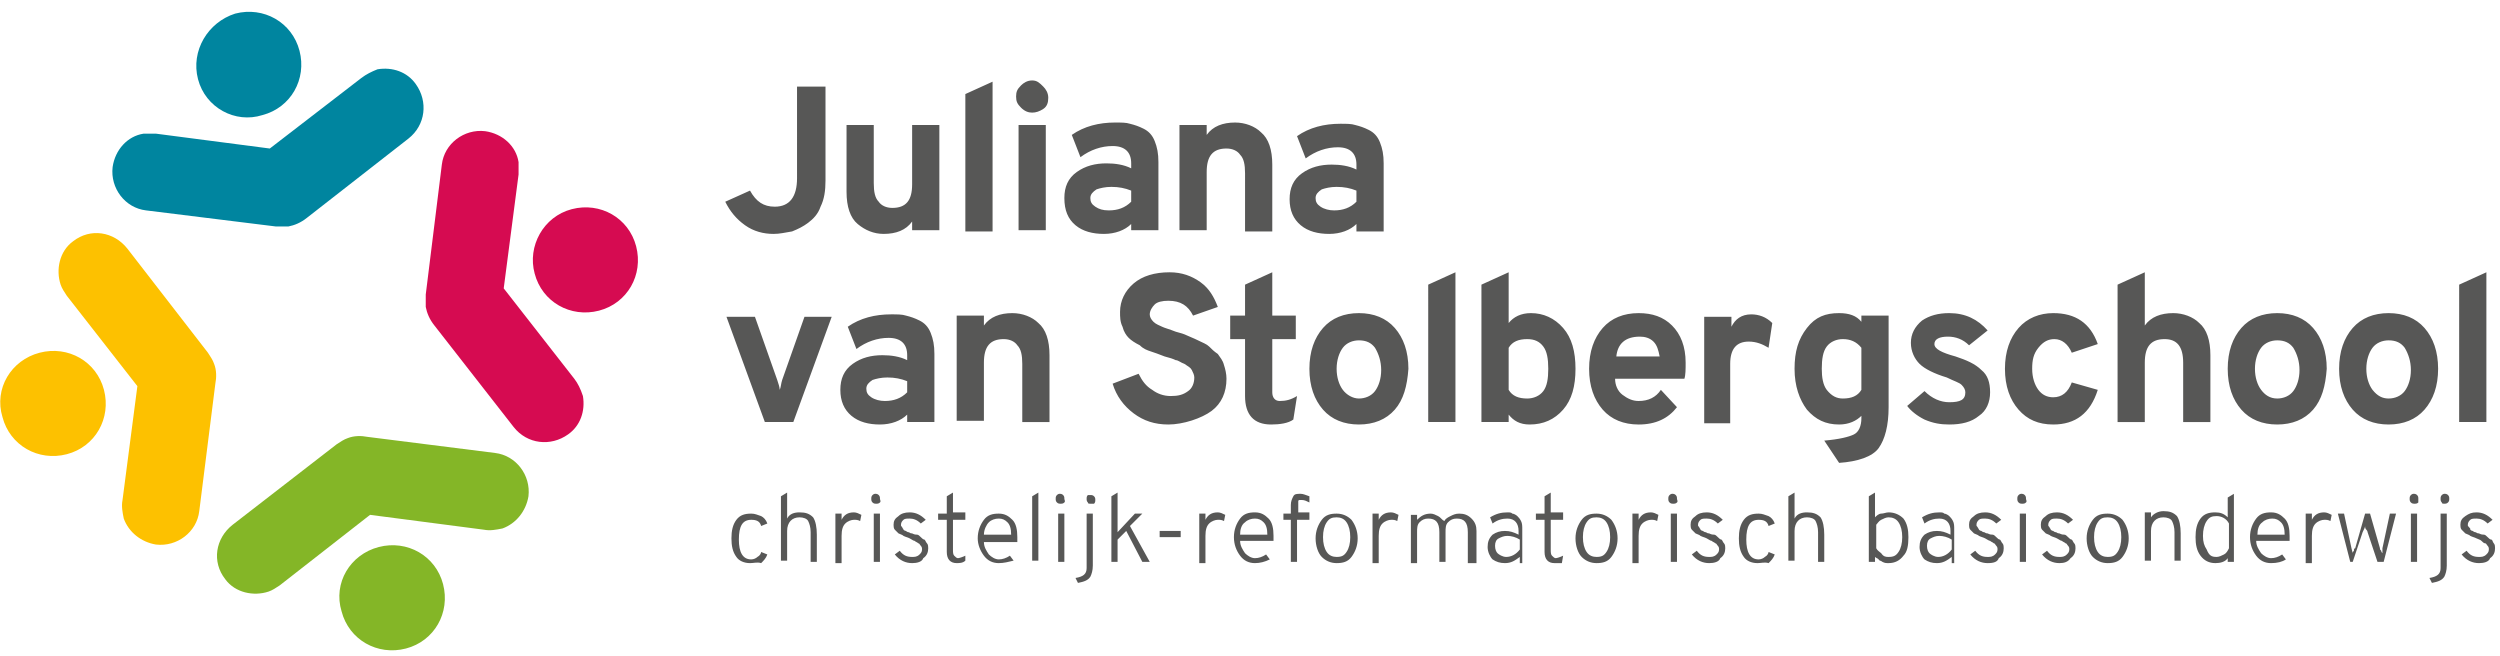
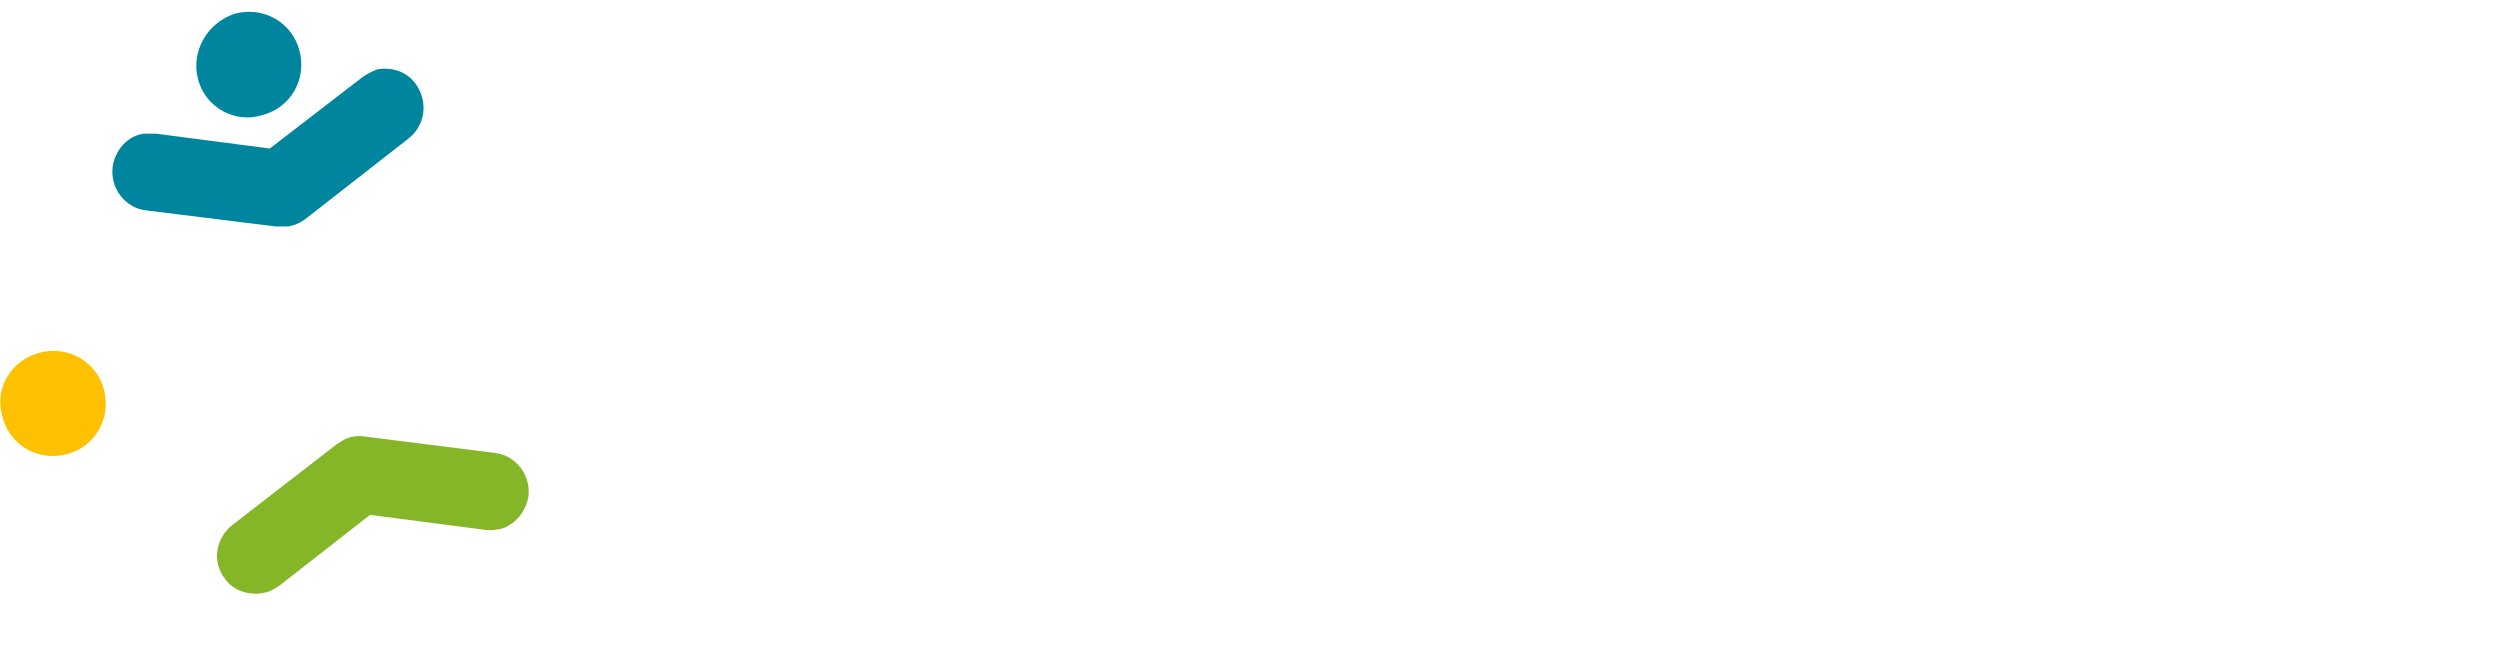
<svg xmlns="http://www.w3.org/2000/svg" width="202" height="53">
  <g fill="none">
-     <path d="M62.5 18.9c-.8 0-1.6-.2-2.3-.7-.7-.5-1.2-1.1-1.6-1.9l2-.9c.5.9 1.1 1.3 2 1.3 1.2 0 1.8-.8 1.8-2.3V7h2.3v7.6c0 .8-.1 1.5-.4 2.1-.2.6-.6 1-1 1.3-.4.3-.8.5-1.3.7-.6.1-1 .2-1.5.2zm11.2-.2v-.8c-.5.7-1.3 1-2.3 1-.8 0-1.5-.3-2.1-.8-.6-.5-.9-1.4-.9-2.6v-5.4h2.2v4.7c0 .7.1 1.2.4 1.5.2.3.6.5 1.1.5 1.1 0 1.6-.6 1.6-1.9v-4.8h2.2v8.5h-2.2v.1zm4.3 0V7.6l2.2-1v12.1zm5.4-9.6c-.3 0-.6-.1-.9-.4-.3-.3-.4-.5-.4-.9s.1-.6.4-.9c.2-.2.5-.4.9-.4s.6.2.9.5c.2.2.4.5.4.9s-.1.7-.4.9c-.3.2-.6.3-.9.3zm-1.1 9.6v-8.6h2.2v8.5h-2.2v.1zm9.1 0v-.6c-.5.5-1.3.8-2.2.8-.9 0-1.7-.2-2.3-.7-.6-.5-.9-1.2-.9-2.2 0-.9.3-1.6 1-2.1s1.5-.7 2.4-.7c.7 0 1.4.1 2 .4v-.4c0-.9-.5-1.4-1.5-1.4-.9 0-1.8.3-2.6.9l-.7-1.8c1-.7 2.2-1 3.5-1 .5 0 .9 0 1.2.1.4.1.7.2 1.1.4.4.2.7.5.9 1 .2.5.3 1 .3 1.7v5.5h-2.2v.1zM89.6 17c.7 0 1.3-.2 1.8-.7v-.9c-.5-.2-1-.3-1.6-.3-.5 0-.9.1-1.2.2-.3.2-.5.4-.5.7 0 .3.1.5.4.7.3.2.6.3 1.1.3zm11 1.7V14c0-.7-.1-1.2-.4-1.5-.2-.3-.6-.5-1.1-.5-1.1 0-1.6.6-1.6 1.9v4.7h-2.2v-8.5h2.2v.8c.5-.7 1.3-1 2.3-1 .8 0 1.6.3 2.1.8.6.5.9 1.4.9 2.6v5.4h-2.2zm9 0v-.6c-.5.5-1.3.8-2.2.8-.9 0-1.7-.2-2.3-.7-.6-.5-.9-1.2-.9-2.1 0-.9.3-1.6 1-2.1s1.5-.7 2.4-.7c.7 0 1.4.1 2 .4v-.4c0-.9-.5-1.4-1.5-1.4-.9 0-1.8.3-2.6.9l-.7-1.8c1-.7 2.2-1 3.5-1 .5 0 .9 0 1.2.1.4.1.7.2 1.1.4.4.2.7.5.9 1 .2.5.3 1 .3 1.7v5.5h-2.2zm-1.8-1.7c.7 0 1.3-.2 1.8-.7v-.9c-.5-.2-1-.3-1.6-.3-.5 0-.9.1-1.2.2-.3.2-.5.4-.5.7 0 .3.1.5.4.7.3.2.7.3 1.1.3zm-46 17.1l-3.1-8.5H61l1.8 5.1c.1.3.2.6.2.8.1-.2.1-.5.2-.8l1.8-5.1h2.2l-3.1 8.5h-2.3zm11.5 0v-.6c-.5.5-1.3.8-2.2.8-.9 0-1.7-.2-2.3-.7-.6-.5-.9-1.2-.9-2.1 0-.9.3-1.6 1-2.1s1.5-.7 2.4-.7c.7 0 1.4.1 2 .4v-.4c0-.9-.5-1.4-1.5-1.4-.9 0-1.8.3-2.6.9l-.7-1.8c1-.7 2.2-1 3.5-1 .5 0 .9 0 1.2.1.4.1.7.2 1.1.4.4.2.7.5.9 1 .2.5.3 1 .3 1.7v5.5h-2.2zm-1.8-1.7c.7 0 1.3-.2 1.8-.7v-.9c-.5-.2-1-.3-1.6-.3-.5 0-.9.1-1.2.2-.3.2-.5.4-.5.7 0 .3.1.5.4.7.3.2.7.3 1.1.3zm11.1 1.7v-4.7c0-.7-.1-1.2-.4-1.5-.2-.3-.6-.5-1.1-.5-1.1 0-1.6.6-1.6 1.9V34h-2.2v-8.5h2.2v.8c.5-.7 1.3-1 2.3-1 .8 0 1.6.3 2.1.8.6.5.9 1.4.9 2.6v5.4h-2.2zm11.8.2c-1.1 0-2-.3-2.8-.9-.8-.6-1.4-1.4-1.7-2.4l2.1-.8c.3.6.6 1 1.1 1.3.4.3.9.5 1.5.5s1-.1 1.4-.4c.3-.2.5-.6.5-1.1 0-.2-.1-.4-.2-.6-.1-.2-.3-.3-.6-.5-.3-.1-.5-.3-.7-.3-.2-.1-.5-.2-.9-.3-.5-.2-.8-.3-1.1-.4-.3-.1-.6-.2-.9-.5-.4-.2-.7-.4-.9-.6-.2-.2-.4-.5-.5-.9-.2-.4-.2-.8-.2-1.2 0-.9.4-1.7 1.1-2.3.7-.6 1.7-.9 2.9-.9 1 0 1.8.3 2.5.8s1.1 1.2 1.4 2l-2 .7c-.4-.8-1-1.2-2-1.2-.5 0-.9.1-1.1.3-.2.2-.4.5-.4.8 0 .2.1.4.3.6.2.2.5.3.7.4.2.1.6.2 1.1.4.4.1.7.2.9.3.2.1.5.2.9.4s.7.3.9.5c.2.2.4.4.7.6.2.3.4.5.5.9.1.3.2.7.2 1.1 0 1.1-.4 2-1.2 2.6-.8.6-2.3 1.1-3.5 1.1zm8.3 0c-1.4 0-2.1-.8-2.1-2.3v-4.6h-1.2v-1.9h1.2V23l2.2-1v3.5h1.9v1.9h-1.9v4.3c0 .4.2.7.6.7.5 0 .9-.1 1.4-.4l-.3 1.9c-.4.3-1.1.4-1.8.4zm10-1.2c-.7.8-1.7 1.2-2.9 1.2s-2.2-.4-2.9-1.2c-.7-.8-1.1-1.9-1.1-3.3s.4-2.5 1.1-3.3c.7-.8 1.7-1.2 2.9-1.2s2.2.4 2.9 1.2c.7.8 1.1 1.9 1.1 3.3-.1 1.4-.4 2.5-1.1 3.3zm-2.9-.9c.5 0 1-.2 1.3-.6.3-.4.5-1 .5-1.7s-.2-1.3-.5-1.8c-.3-.4-.7-.6-1.3-.6-.5 0-1 .2-1.3.6-.3.4-.5 1-.5 1.7s.2 1.3.5 1.7c.3.4.8.7 1.3.7zm5.6 1.9V23l2.2-1v12.1zm8.2.2c-.8 0-1.3-.3-1.7-.8v.6h-2.2V23l2.2-1v4.1c.4-.5 1-.8 1.8-.8 1 0 1.9.4 2.6 1.2.7.8 1 1.9 1 3.3s-.3 2.5-1 3.3c-.7.8-1.6 1.2-2.7 1.2zm-.2-2.1c.5 0 1-.2 1.3-.6.3-.4.4-1 .4-1.8s-.1-1.4-.4-1.8c-.3-.4-.7-.6-1.3-.6-.7 0-1.2.2-1.5.7v3.4c.3.5.8.7 1.5.7zm9 2.1c-1.2 0-2.2-.4-2.9-1.2-.7-.8-1.1-1.9-1.1-3.3s.4-2.5 1.1-3.3c.7-.8 1.7-1.2 2.9-1.2 1.1 0 2 .3 2.7 1 .7.7 1.1 1.7 1.1 3 0 .5 0 1-.1 1.3h-5.6c0 .5.2 1 .6 1.3.4.3.8.5 1.3.5.8 0 1.4-.3 1.8-.9l1.3 1.4c-.7.9-1.7 1.4-3.1 1.4zm-1.8-5.5h3.5c-.1-.5-.2-.9-.5-1.2-.3-.3-.7-.4-1.1-.4-1.2 0-1.8.6-1.9 1.6zm7.1 5.3v-8.5h2.2v.8c.3-.6.8-1 1.6-1 .6 0 1.2.2 1.7.7l-.3 2c-.5-.3-1-.5-1.6-.5-1 0-1.5.6-1.5 1.8v4.8h-2.1v-.1zm10.9 3.3l-1.2-1.8c1.2-.1 2-.3 2.4-.5.4-.2.6-.7.6-1.3v-.2c-.4.4-1 .7-1.8.7-1.1 0-1.9-.4-2.6-1.2-.6-.8-1-1.9-1-3.3s.3-2.4 1-3.3c.7-.9 1.5-1.2 2.6-1.2.8 0 1.4.2 1.8.7v-.5h2.2v7.4c0 1.5-.3 2.6-.8 3.3-.5.7-1.7 1.1-3.2 1.2zm.3-5.2c.7 0 1.2-.2 1.5-.7v-3.4c-.4-.5-.9-.7-1.5-.7-.5 0-1 .2-1.3.6-.3.4-.4 1-.4 1.8 0 .7.1 1.3.4 1.7.4.5.8.7 1.3.7zm8.6 2.1c-.7 0-1.3-.1-2-.4-.6-.3-1.1-.7-1.4-1.1l1.4-1.2c.6.6 1.3.9 2 .9.9 0 1.3-.2 1.3-.8 0-.2-.1-.4-.3-.6-.2-.2-.6-.3-1.2-.6-1-.3-1.8-.7-2.2-1.1-.4-.4-.7-1-.7-1.7s.3-1.3.9-1.8c.6-.4 1.3-.6 2.2-.6 1.3 0 2.3.5 3.1 1.4l-1.5 1.2c-.5-.5-1.1-.7-1.7-.7-.7 0-1.1.2-1.1.6 0 .4.6.7 1.7 1 .9.3 1.6.6 2.1 1.1.5.4.7 1 .7 1.8s-.3 1.5-.9 1.9c-.6.5-1.4.7-2.4.7zm8.4 0c-1.2 0-2.1-.4-2.8-1.2-.7-.8-1.1-1.9-1.1-3.3s.4-2.5 1.1-3.3c.7-.8 1.7-1.2 2.8-1.2 1.8 0 3 .8 3.6 2.5l-2.1.7c-.3-.7-.8-1.1-1.4-1.1-.5 0-.9.2-1.3.7-.4.5-.5 1-.5 1.7s.2 1.3.5 1.7c.3.4.7.6 1.2.6.7 0 1.2-.4 1.5-1.2l2.1.6c-.6 1.9-1.8 2.8-3.6 2.8zm5.2-.2V23l2.2-1v4.3c.5-.7 1.3-1 2.3-1 .8 0 1.6.3 2.1.8.6.5.9 1.4.9 2.6v5.4h-2.2v-4.8c0-1.3-.5-1.9-1.5-1.9-1.1 0-1.6.6-1.6 1.9v4.8h-2.2zm15.8-1c-.7.8-1.7 1.2-2.9 1.2s-2.2-.4-2.9-1.2c-.7-.8-1.1-1.9-1.1-3.3s.4-2.5 1.1-3.3c.7-.8 1.7-1.2 2.9-1.2s2.2.4 2.9 1.2c.7.8 1.1 1.9 1.1 3.3-.1 1.4-.4 2.5-1.1 3.3zm-2.9-.9c.5 0 1-.2 1.3-.6.3-.4.5-1 .5-1.7s-.2-1.3-.5-1.8c-.3-.4-.7-.6-1.3-.6-.5 0-1 .2-1.3.6-.3.4-.5 1-.5 1.7s.2 1.3.5 1.7c.3.4.7.7 1.3.7zm11.9.9c-.7.8-1.7 1.2-2.9 1.2s-2.2-.4-2.9-1.2c-.7-.8-1.1-1.9-1.1-3.3s.4-2.5 1.1-3.3c.7-.8 1.7-1.2 2.9-1.2s2.2.4 2.9 1.2c.7.8 1.1 1.9 1.1 3.3s-.4 2.5-1.1 3.3zm-2.9-.9c.5 0 1-.2 1.3-.6.3-.4.5-1 .5-1.7s-.2-1.3-.5-1.8c-.3-.4-.7-.6-1.3-.6-.5 0-1 .2-1.3.6-.3.4-.5 1-.5 1.7s.2 1.3.5 1.7c.4.5.8.7 1.3.7zm5.7 1.9V23l2.2-1v12.1zM60.6 45.5c-.5 0-.9-.2-1.1-.5-.3-.4-.4-.9-.4-1.5s.1-1.1.4-1.5c.3-.4.7-.5 1.2-.5.3 0 .5.1.8.2.2.1.4.3.5.6l-.5.2c-.1-.4-.4-.5-.8-.5-.7 0-1 .5-1 1.6 0 1 .3 1.6 1 1.6.2 0 .4-.1.5-.2.2-.1.3-.3.3-.4l.5.2c-.1.3-.3.5-.5.7-.3-.1-.6 0-.9 0zm2.5-.1v-5.3l.5-.3v2.1c.2-.4.6-.5 1-.5.5 0 .8.1 1.1.4.2.3.3.8.3 1.4v2.2h-.5V43c0-.4-.1-.7-.2-.9-.1-.2-.4-.3-.7-.3-.6 0-1 .4-1 1.1v2.4h-.5v.1zm4.4 0v-3.9h.5v.5c.2-.4.5-.6 1-.6.2 0 .4.1.6.2l-.1.5c-.2-.1-.3-.1-.5-.1s-.5.1-.7.3c-.2.2-.3.5-.3 1v2.2h-.5v-.1zm3.6-4.8c-.1.1-.2.1-.3.1-.1 0-.2 0-.3-.1-.1-.1-.1-.2-.1-.3 0-.1 0-.2.1-.3.1-.1.2-.1.2-.1.1 0 .2 0 .3.1.1.1.1.2.1.3 0 .1.1.2 0 .3zm-.5 4.8v-3.9h.5v3.9h-.5zm3.1.1c-.5 0-1-.2-1.4-.7l.4-.3c.3.4.6.5 1 .5.2 0 .4 0 .6-.2.1-.1.2-.2.2-.4 0-.1 0-.2-.1-.3-.1-.1-.1-.2-.2-.2-.1-.1-.2-.1-.3-.2-.1 0-.2-.1-.4-.2s-.3-.1-.5-.2c-.1-.1-.2-.1-.4-.2l-.3-.3c-.1-.1-.1-.3-.1-.4 0-.3.1-.5.4-.7.2-.2.5-.3.9-.3.5 0 .9.2 1.3.6l-.4.3c-.3-.3-.6-.4-.9-.4-.2 0-.4 0-.5.1-.1.1-.2.2-.2.4 0 .1 0 .1.1.2 0 .1.1.1.1.2 0 0 .1.1.2.1.1.1.2.1.2.1.1 0 .1.1.3.1.2.1.3.1.4.1.1 0 .2.1.3.2.1.1.2.2.3.2.1.1.1.2.2.3.1.1.1.3.1.4 0 .3-.1.6-.4.8-.1.3-.5.4-.9.4zm3.6 0c-.5 0-.8-.3-.8-.9V42h-.7v-.5h.7v-1.4l.5-.3v1.6h1v.6h-1v2.4c0 .2 0 .4.1.5.1.1.2.2.3.2.1 0 .4-.1.6-.2v.4c-.2.2-.5.2-.7.2zm3.4 0c-.5 0-.9-.2-1.2-.6-.3-.4-.5-.9-.5-1.4 0-.6.2-1.1.5-1.5.3-.4.7-.5 1.2-.5s.8.2 1.1.5c.3.3.4.8.4 1.4v.4h-2.7c0 .4.2.7.4 1 .2.2.5.4.8.4.3 0 .6-.1.9-.3l.3.4c-.4.1-.8.2-1.2.2zm-1.2-2.3h2.2c0-.5-.1-.8-.3-1-.2-.2-.4-.3-.7-.3-.3 0-.6.1-.8.3-.2.2-.4.6-.4 1zm3.9 2.2v-5.3l.5-.3v5.5h-.5zm2.6-4.8c-.1.1-.2.1-.3.1-.1 0-.2 0-.3-.1-.1-.1-.1-.2-.1-.3 0-.1 0-.2.1-.3.1-.1.2-.1.2-.1.1 0 .2 0 .3.1.1.1.1.2.1.3 0 .1.1.2 0 .3zm-.5 4.8v-3.9h.5v3.9h-.5zm1.6 1.7l-.2-.4c.6-.1.9-.3.9-.8v-4.4h.5v4.2c0 .4-.1.7-.2.9-.2.3-.5.4-1 .5zm1-6.4c-.1 0-.2 0-.2-.1-.1-.1-.1-.2-.1-.3 0-.1 0-.2.1-.3h.2c.1 0 .2 0 .3.1.1.1.1.2.1.3 0 .1 0 .2-.1.3h-.3zm4.8 4.7h-.6L91 42.9l-.7.7v1.8h-.5v-5.3l.5-.3V43l1.4-1.5h.6l-1 1zm.8-2v-.5h1.7v.5zm3.2 2v-3.9h.5v.5c.2-.4.5-.6 1-.6.2 0 .4.1.6.2l-.1.5c-.2-.1-.3-.1-.5-.1s-.5.1-.7.3c-.2.2-.3.5-.3 1v2.2h-.5v-.1zm4.5.1c-.5 0-.9-.2-1.2-.6-.3-.4-.5-.9-.5-1.5s.2-1.1.5-1.5c.3-.4.7-.5 1.2-.5s.8.2 1.1.5c.3.3.4.8.4 1.4v.4h-2.7c0 .4.2.7.4 1 .2.2.5.4.8.4.3 0 .6-.1.9-.3l.3.4c-.4.2-.8.3-1.2.3zm-1.2-2.3h2.2c0-.5-.1-.8-.3-1-.2-.2-.4-.3-.7-.3-.3 0-.6.1-.8.3-.3.2-.4.6-.4 1zm4.6-1.2v3.4h-.5V42h-.6v-.5h.6v-.7c0-.3.1-.5.2-.7.1-.2.3-.2.6-.2.2 0 .4.1.7.2v.5c-.2-.1-.4-.2-.6-.2h-.2c-.1 0-.1.1-.1.1v.9h.9v.6h-1zm3.2 3.5c-.5 0-.9-.2-1.2-.5-.3-.3-.5-.9-.5-1.5s.2-1.1.5-1.5c.3-.4.7-.5 1.2-.5s.9.2 1.2.5c.3.4.5.9.5 1.5s-.2 1.1-.5 1.5c-.3.4-.7.5-1.2.5zm0-.5c.4 0 .6-.1.8-.4.2-.3.3-.7.3-1.2s-.1-.9-.3-1.2c-.2-.3-.5-.4-.8-.4-.4 0-.6.1-.8.4-.2.3-.3.7-.3 1.2s.1.9.3 1.2c.2.3.5.4.8.4zm2.9.4v-3.9h.5v.5c.2-.4.5-.6 1-.6.2 0 .4.1.6.2l-.1.5c-.2-.1-.3-.1-.5-.1s-.5.1-.7.3c-.2.2-.3.5-.3 1v2.2h-.5v-.1zm7.7 0V43c0-.8-.3-1.1-.9-1.1-.3 0-.5.1-.7.3-.2.2-.2.5-.2.8v2.4h-.5V43c0-.8-.3-1.1-.9-1.1-.3 0-.5.1-.7.3-.2.2-.2.5-.2.8v2.5h-.5v-3.9h.5v.4c.3-.3.6-.5 1.1-.5.2 0 .4.1.6.2.2.1.3.3.5.4.1-.2.3-.3.5-.4.2-.1.4-.2.7-.2.4 0 .7.1 1 .4.3.3.4.6.4 1v2.6h-.7v-.1zm4.2 0V45c-.4.3-.7.5-1.2.5-.4 0-.7-.1-1-.3-.2-.2-.4-.6-.4-1s.1-.7.4-1c.3-.2.6-.3 1-.3s.7.1 1.1.3v-.3c0-.6-.3-1-.9-1-.4 0-.8.1-1.2.4l-.2-.5c.5-.3.9-.4 1.4-.4.2 0 .3 0 .4.1.1 0 .3.1.4.2.1.1.2.2.3.4.1.2.1.4.1.7v2.7h-.2v-.1zm-1.1-.4c.4 0 .8-.2 1.1-.6v-.8c-.3-.2-.7-.3-1-.3-.3 0-.5.1-.7.2-.2.1-.3.3-.3.6s.1.5.2.6c.1.1.4.3.7.3zm3.9.5c-.5 0-.8-.3-.8-.9V42h-.7v-.5h.7v-1.4l.5-.3v1.6h1v.6h-1v2.4c0 .2 0 .4.1.5.1.1.2.2.3.2.1 0 .4-.1.6-.2l-.1.6h-.6zm3.4 0c-.5 0-.9-.2-1.2-.5-.3-.3-.5-.9-.5-1.5s.2-1.1.5-1.5c.3-.4.7-.5 1.2-.5s.9.2 1.2.5c.3.4.5.9.5 1.5s-.2 1.1-.5 1.5c-.3.4-.7.5-1.2.5zm0-.5c.4 0 .6-.1.8-.4.2-.3.3-.7.3-1.2s-.1-.9-.3-1.2c-.2-.3-.5-.4-.8-.4-.4 0-.6.1-.8.4-.2.3-.3.7-.3 1.2s.1.9.3 1.2c.2.3.5.4.8.4zm2.9.4v-3.9h.5v.5c.2-.4.5-.6 1-.6.2 0 .4.1.6.2l-.1.5c-.2-.1-.3-.1-.5-.1s-.5.1-.7.3c-.2.2-.3.5-.3 1v2.2h-.5v-.1zm3.6-4.8c-.1.1-.2.1-.3.1-.1 0-.2 0-.3-.1-.1-.1-.1-.2-.1-.3 0-.1 0-.2.1-.3.1-.1.2-.1.2-.1.1 0 .2 0 .3.1.1.1.1.2.1.3 0 .1.1.2 0 .3zm-.5 4.8v-3.9h.5v3.9h-.5zm3.1.1c-.5 0-1-.2-1.4-.7l.4-.3c.3.4.6.5 1 .5.2 0 .4 0 .6-.2.1-.1.2-.2.2-.4 0-.1 0-.2-.1-.3-.1-.1-.1-.2-.2-.2-.1-.1-.2-.1-.3-.2-.1 0-.2-.1-.4-.2s-.3-.1-.5-.2c-.1-.1-.2-.1-.4-.2l-.3-.3c-.1-.1-.1-.3-.1-.4 0-.3.1-.5.4-.7.2-.2.5-.3.9-.3.5 0 .9.2 1.3.6l-.4.3c-.3-.3-.6-.4-.9-.4-.2 0-.4 0-.5.1-.1.1-.2.2-.2.4 0 .1 0 .1.1.2 0 .1.1.1.1.2 0 0 .1.1.2.1.1.1.2.1.2.1.1 0 .1.1.3.1.2.1.3.1.4.1.1 0 .2.1.3.2.1.1.2.2.3.2.1.1.1.2.2.3.1.1.1.3.1.4 0 .3-.1.6-.4.8-.1.3-.5.4-.9.4zm3.9 0c-.5 0-.9-.2-1.1-.5-.3-.4-.4-.9-.4-1.5s.1-1.1.4-1.5c.3-.4.7-.5 1.2-.5.3 0 .5.1.8.2.2.1.4.3.5.6l-.5.2c-.1-.4-.4-.5-.8-.5-.7 0-1 .5-1 1.6 0 1 .3 1.6 1 1.6.2 0 .4-.1.5-.2.2-.1.3-.3.3-.4l.5.2c-.1.3-.3.5-.5.7-.3-.1-.6 0-.9 0zm2.5-.1v-5.3l.5-.3v2.1c.2-.4.6-.5 1-.5.5 0 .8.1 1.1.4.2.3.3.8.3 1.4v2.2h-.5V43c0-.4-.1-.7-.2-.9-.1-.2-.4-.3-.7-.3-.6 0-1 .4-1 1.1v2.4h-.5v.1zm8.1.1c-.2 0-.3 0-.5-.1-.1-.1-.3-.1-.3-.2-.1-.1-.2-.1-.3-.2v.4h-.5v-5.3l.5-.3v2c.1-.1.3-.3.5-.3s.4-.1.6-.1c.5 0 .9.2 1.2.5.3.4.4.9.4 1.5 0 .7-.1 1.2-.4 1.5-.3.4-.7.6-1.2.6zm0-.5c.4 0 .6-.1.8-.4.2-.3.3-.7.3-1.2s-.1-.9-.3-1.2c-.2-.3-.5-.4-.8-.4-.2 0-.4.1-.6.2-.2.1-.3.3-.4.4v1.9c.1.2.3.3.4.4.2.3.4.3.6.3zm5.1.4V45c-.4.3-.7.5-1.2.5-.4 0-.7-.1-1-.3-.2-.2-.4-.6-.4-1s.1-.7.4-1c.3-.2.6-.3 1-.3s.7.1 1.1.3v-.3c0-.6-.3-1-.9-1-.4 0-.8.1-1.2.4l-.2-.5c.5-.3.9-.4 1.4-.4.2 0 .3 0 .4.1.1 0 .3.1.4.2.1.1.2.2.3.4.1.2.1.4.1.7v2.7h-.2v-.1zm-1.1-.4c.4 0 .8-.2 1.1-.6v-.8c-.3-.2-.7-.3-1-.3-.3 0-.5.1-.7.2-.2.1-.3.3-.3.6s.1.5.2.6c.1.1.4.3.7.3zm4 .5c-.5 0-1-.2-1.4-.7l.4-.3c.3.4.6.5 1 .5.2 0 .4 0 .6-.2.1-.1.2-.2.2-.4 0-.1 0-.2-.1-.3-.1-.1-.1-.2-.2-.2-.1-.1-.2-.1-.3-.2-.1 0-.2-.1-.4-.2s-.3-.1-.5-.2c-.1-.1-.2-.1-.4-.2l-.3-.3c-.1-.1-.1-.3-.1-.4 0-.3.1-.5.4-.7.2-.2.5-.3.9-.3.5 0 .9.2 1.3.6l-.4.3c-.3-.3-.6-.4-.9-.4-.2 0-.4 0-.5.1-.1.1-.2.2-.2.4 0 .1 0 .1.1.2 0 .1.1.1.1.2 0 0 .1.1.2.1.1.1.2.1.2.1.1 0 .1.1.3.1.2.1.3.1.4.1.1 0 .2.1.3.2.1.1.2.2.3.2.1.1.1.2.2.3.1.1.1.3.1.4 0 .3-.1.6-.4.8-.1.3-.4.4-.9.4zm3.1-4.9c-.1.1-.2.1-.3.1-.1 0-.2 0-.3-.1-.1-.1-.1-.2-.1-.3 0-.1 0-.2.1-.3.1-.1.2-.1.2-.1.1 0 .2 0 .3.1.1.1.1.2.1.3 0 .1.1.2 0 .3zm-.5 4.8v-3.9h.5v3.9h-.5zm3.2.1c-.5 0-1-.2-1.4-.7l.4-.3c.3.4.6.5 1 .5.2 0 .4 0 .6-.2.1-.1.2-.2.2-.4 0-.1 0-.2-.1-.3-.1-.1-.1-.2-.2-.2-.1-.1-.2-.1-.3-.2-.1 0-.2-.1-.4-.2s-.3-.1-.5-.2c-.1-.1-.2-.1-.4-.2l-.3-.3c-.1-.1-.1-.3-.1-.4 0-.3.1-.5.4-.7.2-.2.5-.3.9-.3.5 0 .9.2 1.3.6l-.4.3c-.3-.3-.6-.4-.9-.4-.2 0-.4 0-.5.1-.1.1-.2.2-.2.4 0 .1 0 .1.1.2 0 .1.1.1.1.2 0 0 .1.1.2.1.1.1.2.1.2.1.1 0 .1.1.3.1.2.1.3.1.4.1.1 0 .2.1.3.2.1.1.2.2.3.2.1.1.1.2.2.3.1.1.1.3.1.4 0 .3-.1.6-.4.8-.2.3-.5.4-.9.4zm3.9 0c-.5 0-.9-.2-1.2-.5-.3-.3-.5-.9-.5-1.5s.2-1.1.5-1.5c.3-.4.7-.5 1.2-.5s.9.2 1.2.5c.3.4.5.9.5 1.5s-.2 1.1-.5 1.5c-.3.4-.7.5-1.2.5zm0-.5c.4 0 .6-.1.8-.4.2-.3.3-.7.3-1.2s-.1-.9-.3-1.2c-.2-.3-.5-.4-.8-.4-.4 0-.6.1-.8.4-.2.3-.3.7-.3 1.2s.1.9.3 1.2c.2.3.5.4.8.4zm5.4.4V43c0-.4-.1-.7-.2-.9-.1-.2-.4-.3-.7-.3-.6 0-1 .4-1 1.1v2.4h-.5v-3.9h.5v.4c.2-.3.6-.5 1-.5.5 0 .8.1 1.1.4.2.3.3.8.3 1.4v2.2h-.5v.1zm3.3.1c-.5 0-.9-.2-1.2-.6-.3-.4-.4-.9-.4-1.5s.1-1.1.4-1.5c.3-.4.7-.5 1.2-.5.4 0 .7.1 1 .4v-1.6l.5-.3v5.5h-.5v-.3c-.2.3-.6.4-1 .4zm.1-.5c.2 0 .4-.1.6-.2.2-.1.3-.3.4-.5v-2c-.2-.4-.6-.6-1-.6s-.6.1-.8.4c-.2.3-.3.7-.3 1.2s.1.8.3 1.1c.2.5.4.6.8.6zm4.4.5c-.5 0-.9-.2-1.2-.6-.3-.4-.5-.9-.5-1.5s.2-1.1.5-1.5c.3-.4.7-.5 1.2-.5s.8.2 1.1.5c.3.3.4.8.4 1.4v.4h-2.7c0 .4.2.7.4 1 .2.2.5.4.8.4.3 0 .6-.1.9-.3l.3.4c-.3.2-.7.3-1.2.3zm-1.1-2.3h2.2c0-.5-.1-.8-.3-1-.2-.2-.4-.3-.7-.3-.3 0-.6.1-.8.3-.3.2-.4.6-.4 1zm3.9 2.2v-3.9h.5v.5c.2-.4.5-.6 1-.6.2 0 .4.1.6.2l-.1.5c-.2-.1-.3-.1-.5-.1s-.5.1-.7.3c-.2.2-.3.5-.3 1v2.2h-.5v-.1zm3.6 0l-1-3.9h.5l.6 2.8.1.4c0-.1 0-.1.1-.2 0-.1 0-.2.1-.2l.8-2.8h.4l.8 2.8c0 .1 0 .1.1.2 0 .1.1.2.1.2v-.4l.6-2.8h.5l-1 3.9h-.5l-.8-2.4s0-.1-.1-.2-.1-.2-.1-.3c0 .1-.1.3-.2.5l-.8 2.4h-.2zm5.5-4.8c-.1.1-.2.1-.3.1-.1 0-.2 0-.3-.1-.1-.1-.1-.2-.1-.3 0-.1 0-.2.1-.3.1-.1.2-.1.2-.1.1 0 .2 0 .3.1.1.1.1.2.1.3v.3zm-.6 4.8v-3.9h.5v3.9h-.5zm1.7 1.7l-.2-.4c.6-.1.9-.3.9-.8v-4.4h.5v4.2c0 .4-.1.7-.2.9-.2.3-.5.4-1 .5zm1-6.4c-.1 0-.2 0-.2-.1-.1-.1-.1-.2-.1-.3 0-.1 0-.2.1-.3.1-.1.2-.1.2-.1.1 0 .2 0 .3.1.1.1.1.2.1.3 0 .1 0 .2-.1.3-.1.1-.2.1-.3.1zm2.8 4.8c-.5 0-1-.2-1.4-.7l.4-.3c.3.4.6.5 1 .5.2 0 .4 0 .6-.2.1-.1.2-.2.2-.4 0-.1 0-.2-.1-.3-.1-.1-.1-.2-.2-.2s-.2-.1-.3-.2c-.1-.1-.2-.1-.4-.2s-.3-.1-.5-.2c-.1-.1-.2-.1-.4-.2l-.3-.3c-.1-.1-.1-.3-.1-.4 0-.3.1-.5.4-.7.3-.2.5-.3.9-.3.5 0 .9.2 1.3.6l-.4.3c-.3-.3-.6-.4-.9-.4-.2 0-.4 0-.5.1-.1.1-.2.2-.2.4 0 .1 0 .1.1.2s.1.1.1.2c0 0 .1.1.2.1.1.1.2.1.2.1.1 0 .1.1.3.1.2.1.3.1.4.1.1 0 .2.1.3.2.1.1.2.2.3.2.1 0 .1.2.2.3.1.1.1.3.1.4 0 .3-.1.6-.4.8-.1.3-.5.4-.9.4z" fill="#575756" />
    <path d="M29.2 6.3L21.8 12l-9.2-1.2h-1c-1.3.2-2.3 1.3-2.5 2.7-.2 1.7 1 3.3 2.7 3.5l10.5 1.3h1c.5-.1 1-.3 1.5-.7l8.2-6.4c1.4-1.1 1.6-3 .6-4.4-.7-1-1.9-1.4-3.1-1.2-.5.2-.9.4-1.3.7" fill="#00859F" />
    <path d="M39.1 42.8l-9.2-1.2-7.3 5.7c-.3.2-.6.4-.9.5-1.2.4-2.7.1-3.5-1-1.1-1.4-.8-3.3.6-4.4l8.4-6.5c.3-.2.6-.4.9-.5.5-.2 1.1-.2 1.6-.1L40 36.6c1.7.2 2.9 1.8 2.7 3.5-.2 1.2-1 2.2-2.1 2.6-.5.1-1 .2-1.5.1" fill="#84B627" />
-     <path d="M46.4 30.6l-5.7-7.3 1.2-9.2v-1c-.2-1.3-1.3-2.3-2.7-2.5-1.7-.2-3.3 1-3.5 2.7l-1.3 10.5v1c.1.5.3 1 .7 1.5l6.4 8.2c1.1 1.4 3 1.6 4.4.6 1-.7 1.4-1.9 1.2-3.1-.2-.6-.4-1-.7-1.4" fill="#D60B51" />
-     <path d="M9.9 40.4l1.2-9.2-5.7-7.3c-.2-.3-.4-.6-.5-.9-.4-1.2-.1-2.7 1-3.5 1.4-1.1 3.3-.8 4.4.6l6.5 8.4c.2.3.4.6.5.9.2.5.2 1.1.1 1.6l-1.3 10.3c-.2 1.7-1.8 2.9-3.5 2.7-1.2-.2-2.2-1-2.6-2.1-.1-.5-.2-1-.1-1.5" fill="#FDC100" />
-     <path d="M30.6 44.2c2.3-.6 4.6.7 5.2 3 .6 2.3-.7 4.6-3 5.2-2.3.6-4.6-.7-5.2-3-.7-2.3.7-4.6 3-5.2" fill="#84B627" />
    <path d="M19 1.1c2.3-.6 4.6.7 5.2 3 .6 2.3-.7 4.6-3 5.2-2.2.7-4.6-.6-5.2-2.9-.6-2.3.8-4.6 3-5.3" fill="#00859F" />
-     <path d="M46.2 16.9c2.3-.6 4.6.7 5.2 3 .6 2.3-.7 4.6-3 5.2-2.3.6-4.6-.7-5.2-3-.6-2.2.7-4.6 3-5.2" fill="#D60B51" />
    <path d="M3.2 28.5c2.3-.6 4.6.7 5.2 3 .6 2.3-.7 4.6-3 5.2-2.3.6-4.6-.7-5.2-3-.7-2.3.7-4.6 3-5.2" fill="#FDC100" />
  </g>
</svg>